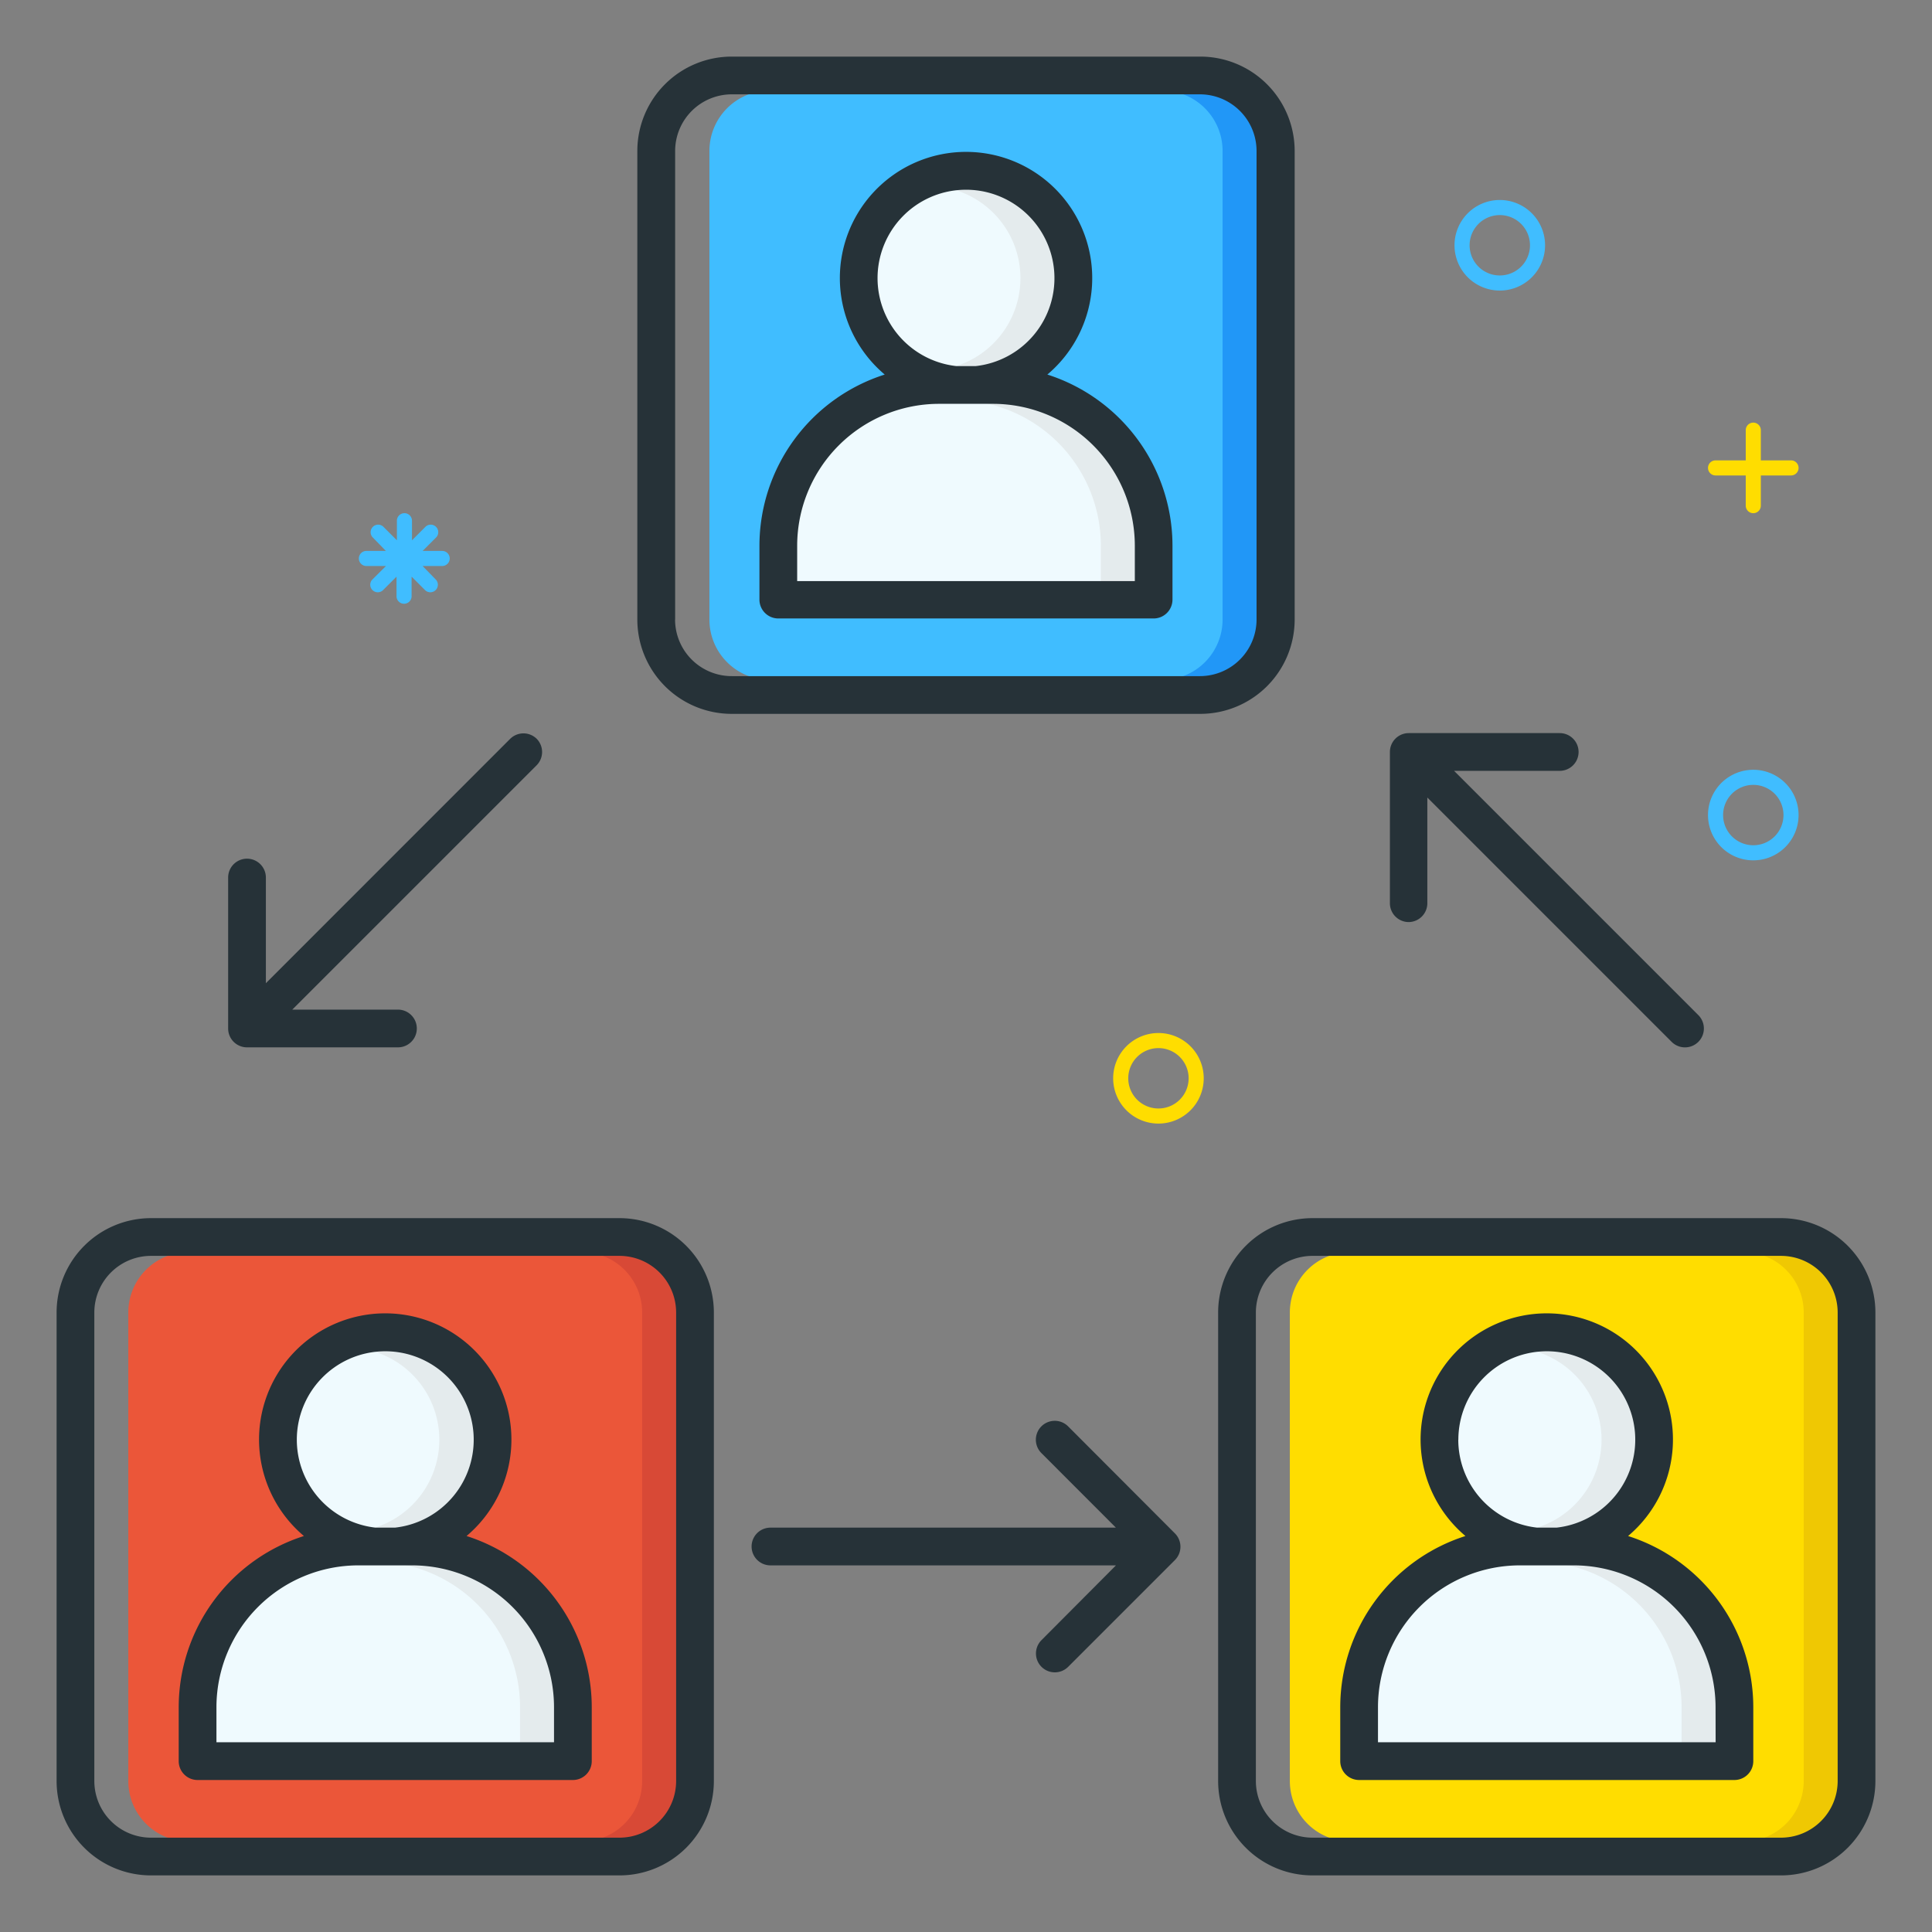
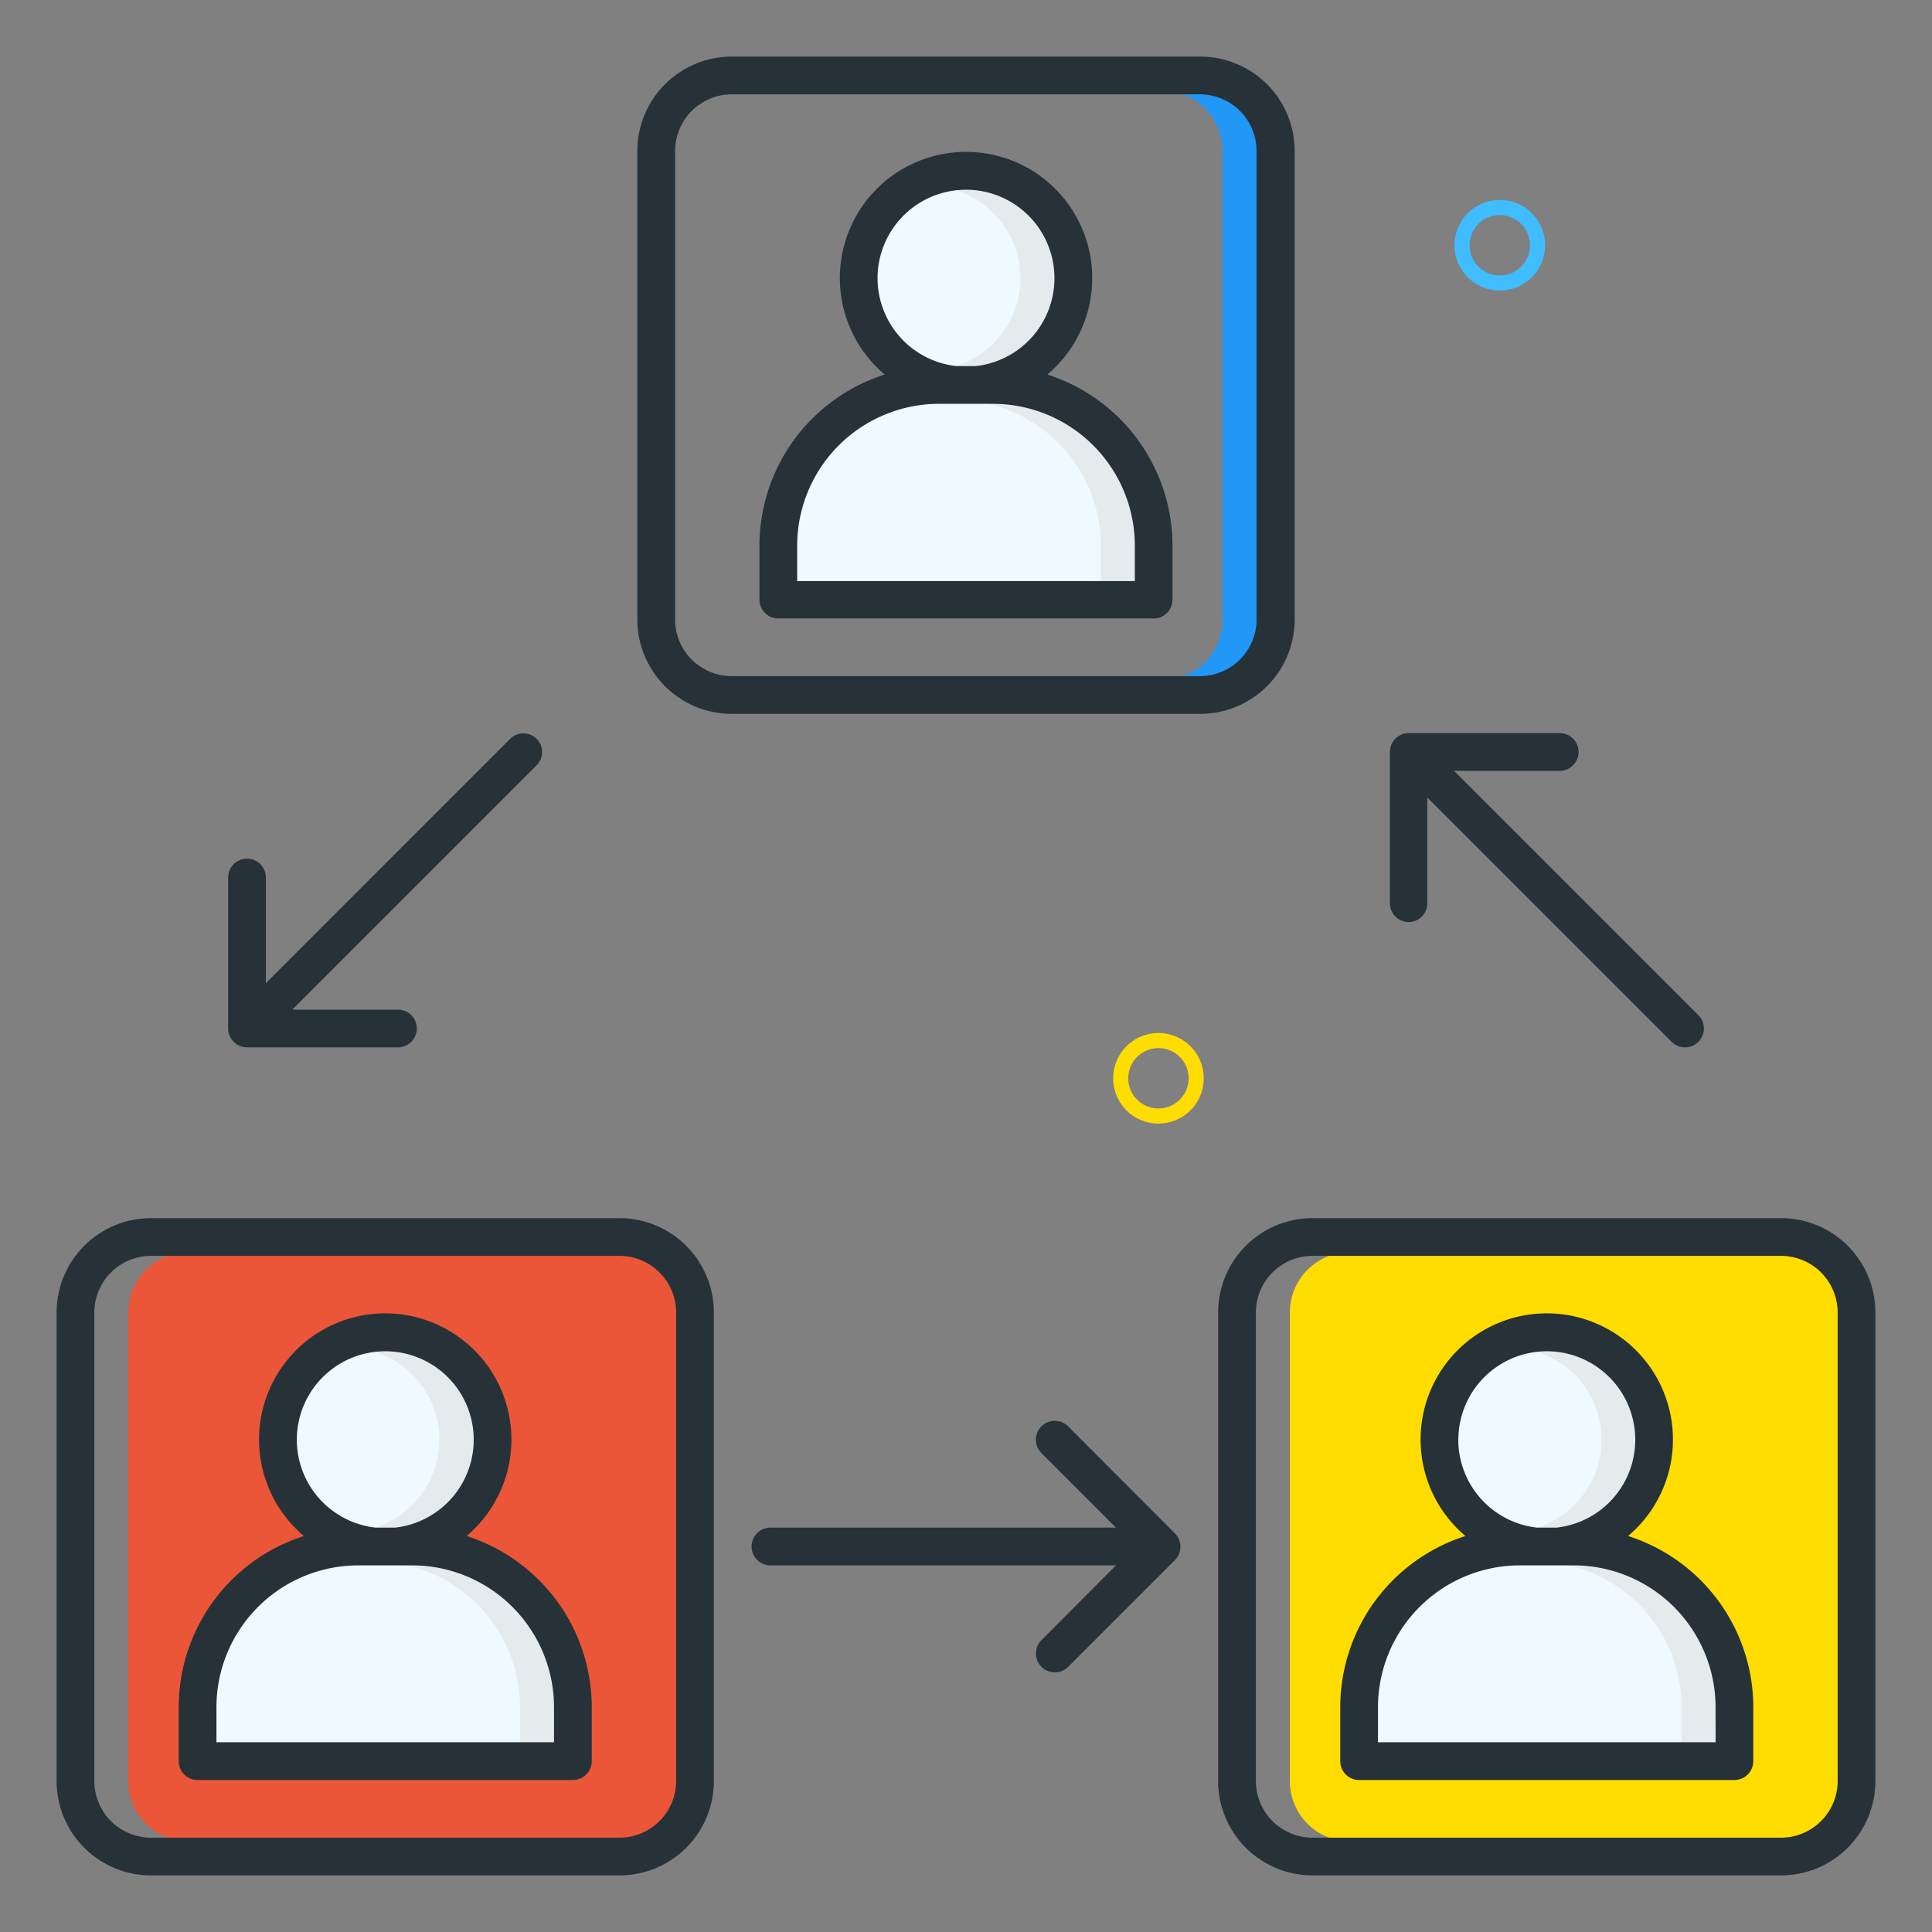
<svg xmlns="http://www.w3.org/2000/svg" id="Layer_1" data-name="Layer 1" viewBox="0 0 256 256">
  <rect x="0" y="0" width="256" height="256" fill="#808080" stroke="none" />
  <defs>
    <style>.cls-1{fill:#40bdff}.cls-2{fill:#effafe}.cls-3{fill:#fd0}.cls-9{fill:#263238}</style>
  </defs>
-   <path class="cls-1" d="M167 20a8 8 0 0 0-8-8h-57a8 8 0 0 0-8 8v62.09a8 8 0 0 0 8 8h57a8 8 0 0 0 8-8Zm-49.5 29.25a16.22 16.22 0 1 1 20.9 0l-.69.58.86.27a23.22 23.22 0 0 1 16.24 22.2v7.15a2 2 0 0 1-2 2h-49.68a2 2 0 0 1-2-2V72.3a23.22 23.22 0 0 1 16.24-22.2l.86-.27Z" />
  <path class="cls-2" d="M126.67 49h2.65a12.22 12.22 0 1 0-2.65 0m-21.54 23.3v5.15h45.73V72.3A19.32 19.32 0 0 0 131.57 53h-7.15a19.32 19.32 0 0 0-19.29 19.3m76.96 153.91v5.15h45.73v-5.15a19.32 19.32 0 0 0-19.29-19.29h-7.15a19.32 19.32 0 0 0-19.29 19.29" />
  <path class="cls-3" d="M236 165.91h-57.09a8 8 0 0 0-8 8V236a8 8 0 0 0 8 8H236a8 8 0 0 0 8-8v-62.09a8 8 0 0 0-8-8m-47.27 24.86a16.22 16.22 0 0 1 32.44 0c0 4.94-2 9.2-6.46 13 11.4 3.63 17.11 12.85 17.11 22.47v7.15a2 2 0 0 1-2 2h-49.73a2 2 0 0 1-2-2v-7.15c0-9.68 5.75-18.86 17.11-22.47-4.46-3.77-6.47-8.06-6.47-13" />
  <path class="cls-2" d="M203.63 202.91h2.65a12.22 12.22 0 1 0-2.65 0m-175.45 23.3v5.15h45.73v-5.15a19.32 19.32 0 0 0-19.29-19.29h-7.15a19.32 19.32 0 0 0-19.29 19.29" />
  <path d="M82.09 165.91H25a8 8 0 0 0-8 8V236a8 8 0 0 0 8 8h57.09a8 8 0 0 0 8-8v-62.09a8 8 0 0 0-8-8m-41.5 37.25a16.22 16.22 0 1 1 20.9 0l-.69.58.86.27a23.22 23.22 0 0 1 16.24 22.2v7.15a2 2 0 0 1-2 2H26.18a2 2 0 0 1-2-2v-7.15A23.22 23.22 0 0 1 40.42 204l.86-.27Z" style="fill:#eb5639" />
  <path class="cls-2" d="M49.72 202.91h2.65a12.22 12.22 0 1 0-2.65 0" />
  <path d="M54.62 206.92h-5a19.32 19.32 0 0 1 19.29 19.29v5.15h5v-5.15a19.32 19.32 0 0 0-19.29-19.29M51 178.55a12.2 12.2 0 0 0-2.5.26 12.22 12.22 0 0 1 0 23.92c.38.08.78.14 1.17.19h2.65A12.22 12.22 0 0 0 51 178.55m157.53 28.37h-5a19.32 19.32 0 0 1 19.29 19.29v5.15h5v-5.15a19.32 19.32 0 0 0-19.29-19.29M205 178.55a12.2 12.2 0 0 0-2.5.26 12.22 12.22 0 0 1 0 23.92c.38.08.78.14 1.17.19h2.65a12.22 12.22 0 0 0-1.32-24.37M131.57 53h-5a19.32 19.32 0 0 1 19.3 19.3v5.15h5V72.3a19.32 19.32 0 0 0-19.3-19.3M128 24.64a12.2 12.2 0 0 0-2.5.26 12.22 12.22 0 0 1 0 23.92c.38.08.78.14 1.17.19h2.65A12.22 12.22 0 0 0 128 24.64" style="fill:#e4ebed" />
  <path d="M159 12h-5a8 8 0 0 1 8 8v62.09a8 8 0 0 1-8 8h5a8 8 0 0 0 8-8V20a8 8 0 0 0-8-8" style="fill:#2197f7" />
-   <path d="M82.09 165.91h-5a8 8 0 0 1 8 8V236a8 8 0 0 1-8 8h5a8 8 0 0 0 8-8v-62.09a8 8 0 0 0-8-8" style="fill:#d84936" />
-   <path d="M236 165.91h-5a8 8 0 0 1 8 8V236a8 8 0 0 1-8 8h5a8 8 0 0 0 8-8v-62.09a8 8 0 0 0-8-8" style="fill:#efc803" />
+   <path d="M236 165.91h-5a8 8 0 0 1 8 8V236a8 8 0 0 1-8 8a8 8 0 0 0 8-8v-62.09a8 8 0 0 0-8-8" style="fill:#efc803" />
  <path class="cls-9" d="M138.78 49.63a16.72 16.72 0 1 0-21.55 0 23.83 23.83 0 0 0-16.6 22.67v7.15a2.5 2.5 0 0 0 2.5 2.5h49.73a2.5 2.5 0 0 0 2.5-2.5V72.3a23.83 23.83 0 0 0-16.58-22.67m-22.5-12.77a11.72 11.72 0 1 1 13 11.65h-2.55a11.73 11.73 0 0 1-10.45-11.65M150.37 77h-44.74v-4.7a18.81 18.81 0 0 1 18.79-18.79h7.15a18.81 18.81 0 0 1 18.8 18.79Z" />
  <path class="cls-9" d="M171.55 82.09V20A12.51 12.51 0 0 0 159 7.5H97A12.51 12.51 0 0 0 84.45 20v62.09A12.51 12.51 0 0 0 97 94.59h62a12.51 12.51 0 0 0 12.55-12.5m-82.09 0V20A7.51 7.51 0 0 1 97 12.5h62a7.51 7.51 0 0 1 7.5 7.5v62.09a7.51 7.51 0 0 1-7.5 7.5H97a7.51 7.51 0 0 1-7.55-7.5ZM26.18 235.86h49.73a2.5 2.5 0 0 0 2.5-2.5v-7.15a23.83 23.83 0 0 0-16.59-22.68 16.72 16.72 0 1 0-21.55 0 23.83 23.83 0 0 0-16.59 22.68v7.15a2.5 2.5 0 0 0 2.5 2.5m13.15-45.09a11.72 11.72 0 1 1 13 11.65h-2.56a11.73 11.73 0 0 1-10.44-11.65m-10.65 35.44a18.81 18.81 0 0 1 18.79-18.79h7.15a18.81 18.81 0 0 1 18.79 18.79v4.65H28.68Z" />
  <path class="cls-9" d="M20 248.5h62.09a12.51 12.51 0 0 0 12.5-12.5v-62.09a12.51 12.51 0 0 0-12.5-12.5H20a12.51 12.51 0 0 0-12.5 12.5V236A12.51 12.51 0 0 0 20 248.5m-7.5-74.59a7.51 7.51 0 0 1 7.5-7.5h62.09a7.51 7.51 0 0 1 7.5 7.5V236a7.51 7.51 0 0 1-7.5 7.5H20a7.51 7.51 0 0 1-7.5-7.5Zm203.23 29.62a16.72 16.72 0 1 0-21.55 0 23.83 23.83 0 0 0-16.59 22.68v7.15a2.5 2.5 0 0 0 2.5 2.5h49.73a2.5 2.5 0 0 0 2.5-2.5v-7.15a23.83 23.83 0 0 0-16.59-22.68m-22.49-12.76a11.72 11.72 0 1 1 13 11.65h-2.55a11.73 11.73 0 0 1-10.46-11.65Zm34.09 40.09h-44.74v-4.65a18.81 18.81 0 0 1 18.79-18.79h7.15a18.81 18.81 0 0 1 18.79 18.79Z" />
  <path class="cls-9" d="M236 161.41h-62.09a12.51 12.51 0 0 0-12.5 12.5V236a12.51 12.51 0 0 0 12.5 12.5H236a12.51 12.51 0 0 0 12.5-12.5v-62.09a12.51 12.51 0 0 0-12.5-12.5m7.5 74.59a7.51 7.51 0 0 1-7.5 7.5h-62.09a7.51 7.51 0 0 1-7.5-7.5v-62.09a7.51 7.51 0 0 1 7.5-7.5H236a7.51 7.51 0 0 1 7.5 7.5ZM138 220.86a2.5 2.5 0 0 0 3.54 0l14.14-14.14a2.5 2.5 0 0 0 0-3.54L141.53 189a2.5 2.5 0 0 0-3.54 3.54l9.87 9.88h-45.77a2.5 2.5 0 0 0 0 5h45.78l-9.87 9.91a2.5 2.5 0 0 0 0 3.53m48.63-98.68a2.5 2.5 0 0 0 2.5-2.5v-14l32.37 32.37a2.5 2.5 0 0 0 3.54-3.54l-32.37-32.37h14a2.5 2.5 0 1 0 0-5h-20a2.5 2.5 0 0 0-2.5 2.5v20a2.5 2.5 0 0 0 2.46 2.54M71.13 97.91a2.5 2.5 0 0 0-3.54 0l-32.36 32.37v-14a2.5 2.5 0 0 0-5 0v20a2.5 2.5 0 0 0 2.5 2.5h20a2.5 2.5 0 1 0 0-5h-14l32.37-32.37a2.5 2.5 0 0 0 .03-3.5" />
-   <path class="cls-3" d="M237.32 61h-4v-4a1 1 0 1 0-2 0v4h-4a1 1 0 1 0 0 2h4v4a1 1 0 0 0 2 0v-4h4a1 1 0 0 0 0-2" />
  <path class="cls-1" d="M198.73 38.5a6 6 0 1 1 6-6 6 6 0 0 1-6 6m0-10a4 4 0 1 0 4 4 4 4 0 0 0-4-4" />
  <path class="cls-3" d="M153.5 148.88a6 6 0 1 1 6-6 6 6 0 0 1-6 6m0-10a4 4 0 1 0 4 4 4 4 0 0 0-4-4" />
-   <path class="cls-1" d="M232.32 114a6 6 0 1 1 6-6 6 6 0 0 1-6 6m0-10a4 4 0 1 0 4 4 4 4 0 0 0-4-4M58.55 73H56l1.83-1.83a1 1 0 0 0-1.41-1.41l-1.83 1.83V69a1 1 0 0 0-2 0v2.59l-1.83-1.83a1 1 0 0 0-1.41 1.41L51.13 73h-2.58a1 1 0 1 0 0 2h2.59l-1.84 1.83a1 1 0 0 0 1.41 1.41l1.83-1.83V79a1 1 0 0 0 2 0v-2.59l1.83 1.83a1 1 0 0 0 1.41-1.41L56 75h2.59a1 1 0 0 0 0-2Z" />
</svg>